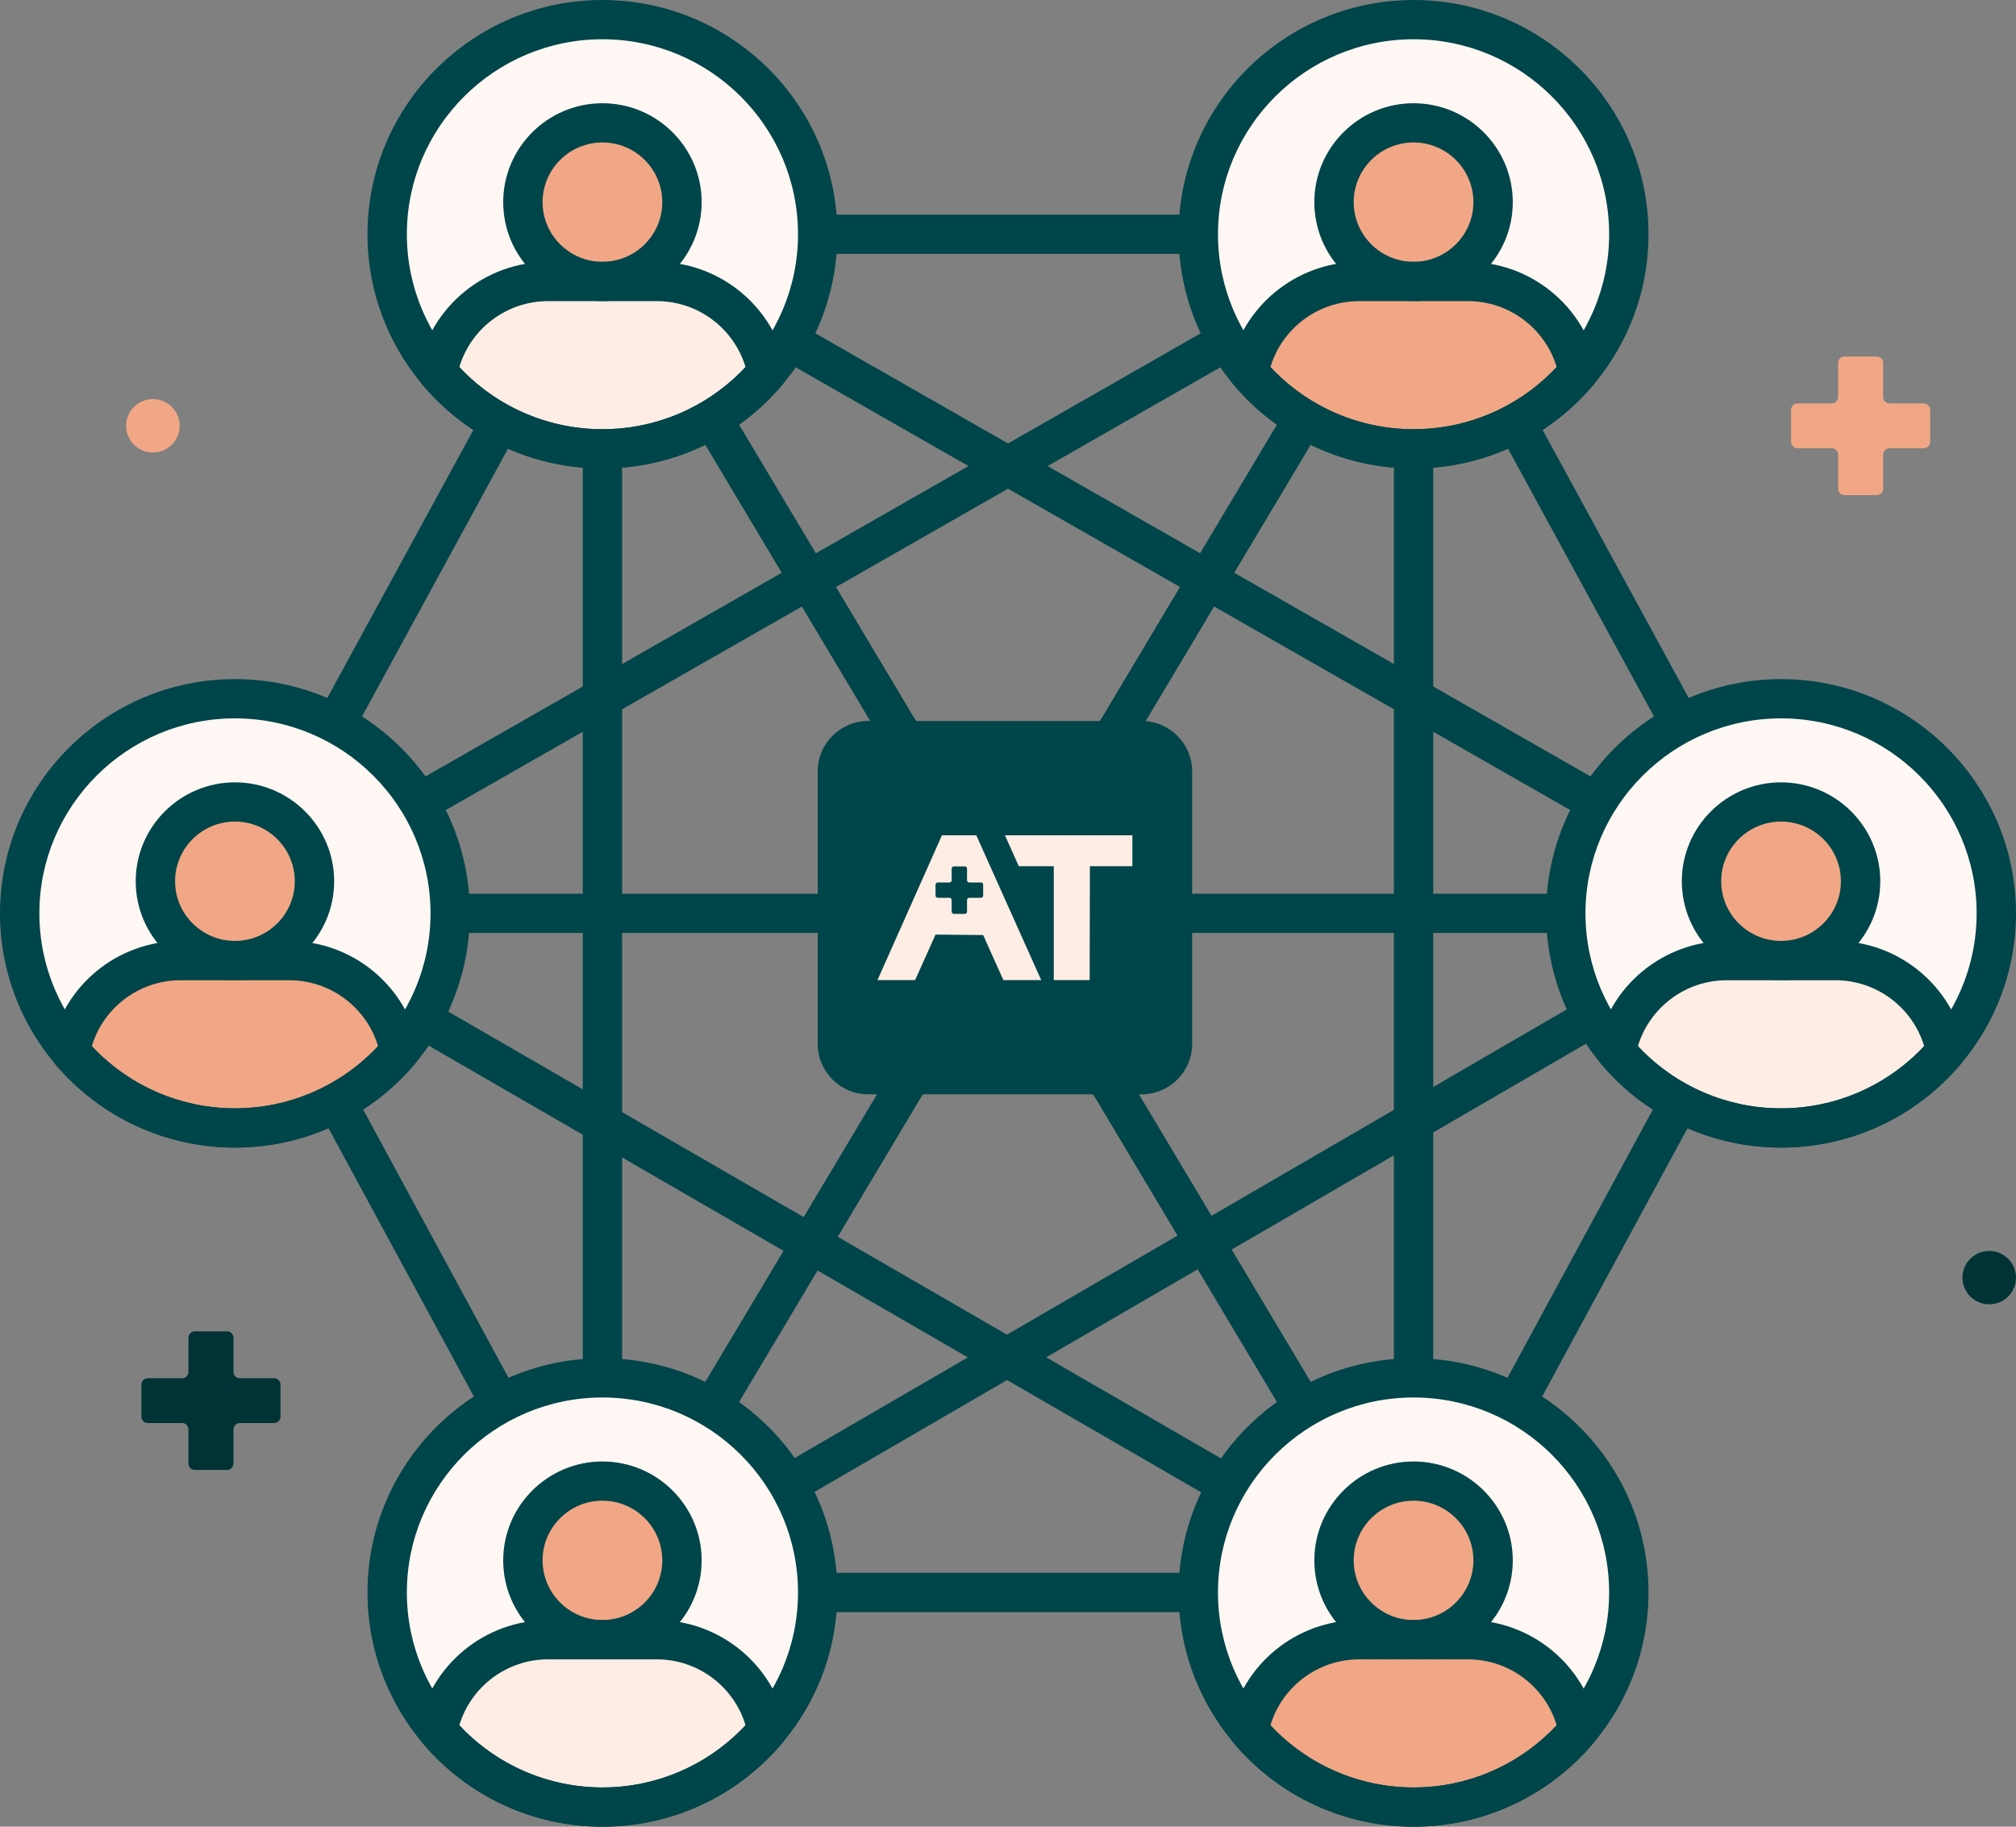
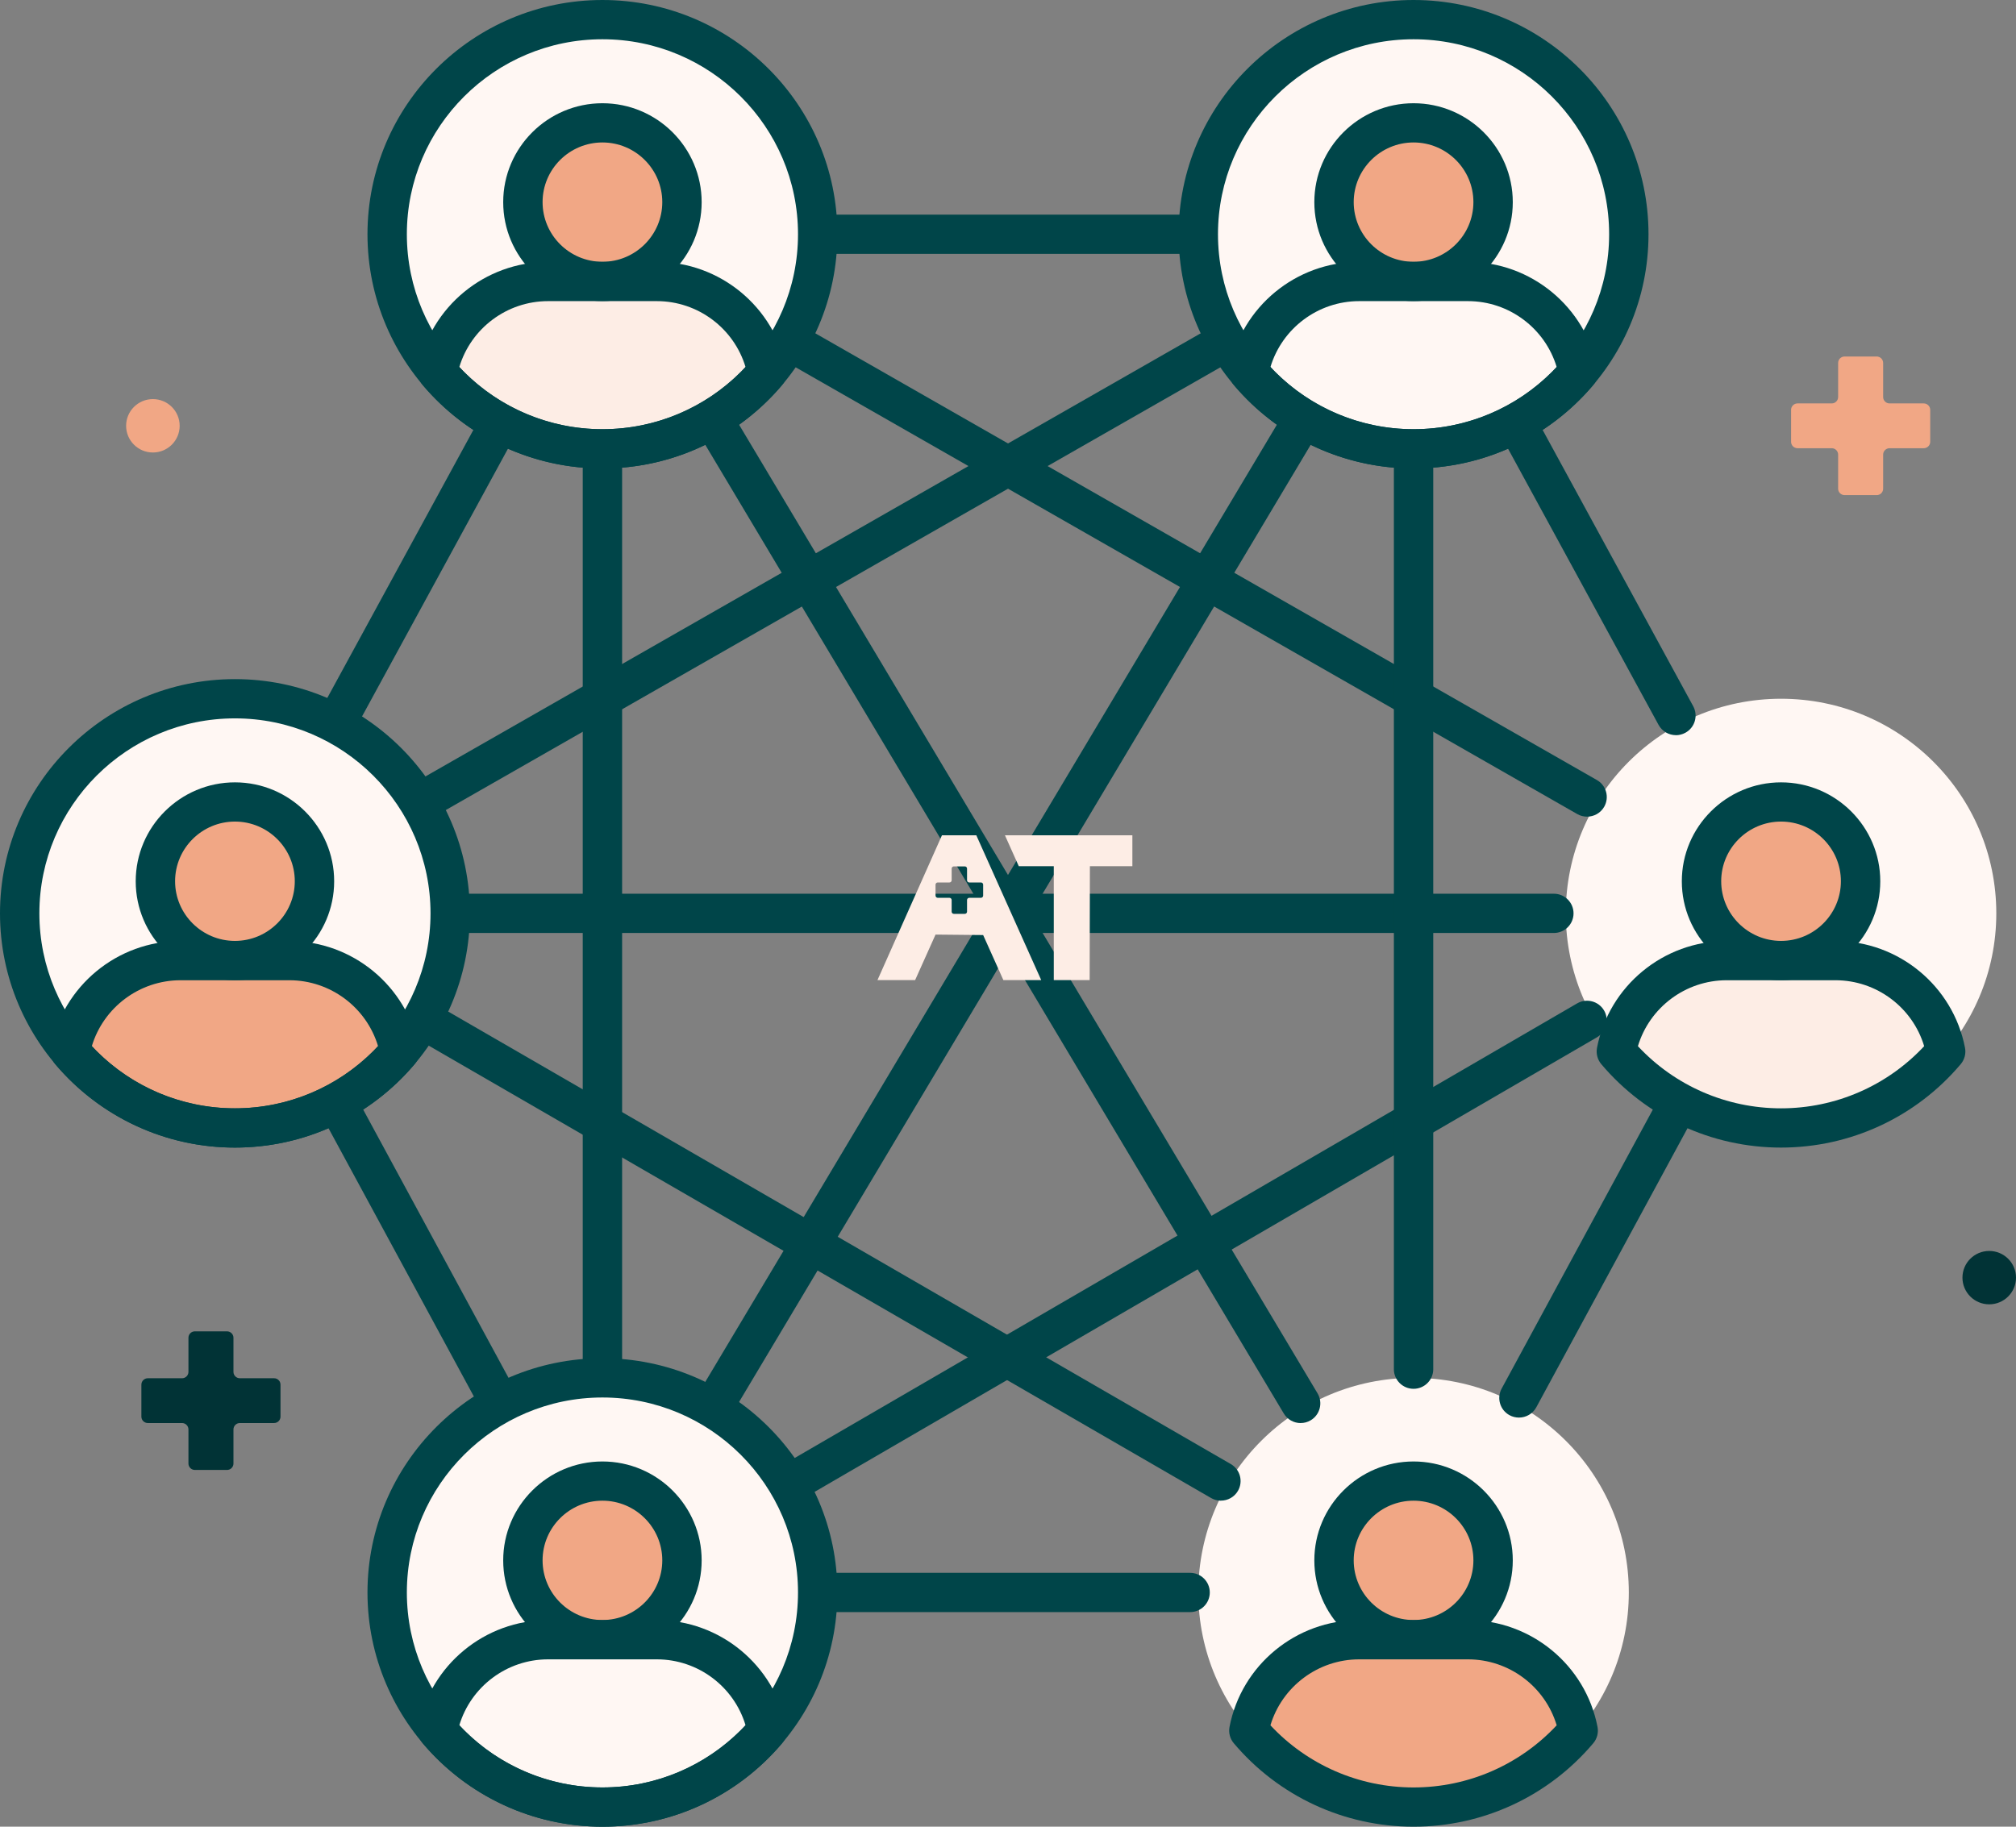
<svg xmlns="http://www.w3.org/2000/svg" width="160" height="145" viewBox="0 0 160 145" fill="none">
  <rect x="0" y="0" width="160" height="145" fill="#808080" stroke="none" />
  <g clip-path="url(#clip0_211_2753)">
    <path d="M18.646 89.535C28.082 89.535 35.731 81.908 35.731 72.5C35.731 63.092 28.082 55.465 18.646 55.465C9.211 55.465 1.562 63.092 1.562 72.5C1.562 81.908 9.211 89.535 18.646 89.535Z" fill="#FFF7F3" />
    <path d="M141.353 89.535C150.788 89.535 158.437 81.908 158.437 72.5C158.437 63.092 150.788 55.465 141.353 55.465C131.917 55.465 124.269 63.092 124.269 72.5C124.269 81.908 131.917 89.535 141.353 89.535Z" fill="#FFF7F3" />
    <path d="M112.187 35.628C121.622 35.628 129.271 28.001 129.271 18.593C129.271 9.185 121.622 1.558 112.187 1.558C102.751 1.558 95.103 9.185 95.103 18.593C95.103 28.001 102.751 35.628 112.187 35.628Z" fill="#FFF7F3" />
    <path d="M112.187 143.442C121.622 143.442 129.271 135.815 129.271 126.407C129.271 116.999 121.622 109.372 112.187 109.372C102.751 109.372 95.103 116.999 95.103 126.407C95.103 135.815 102.751 143.442 112.187 143.442Z" fill="#FFF7F3" />
    <path d="M47.812 35.628C57.247 35.628 64.896 28.001 64.896 18.593C64.896 9.185 57.247 1.558 47.812 1.558C38.377 1.558 30.727 9.185 30.727 18.593C30.727 28.001 38.377 35.628 47.812 35.628Z" fill="#FFF7F3" />
    <path d="M47.812 143.442C57.247 143.442 64.896 135.815 64.896 126.407C64.896 116.999 57.247 109.372 47.812 109.372C38.377 109.372 30.727 116.999 30.727 126.407C30.727 135.815 38.377 143.442 47.812 143.442Z" fill="#FFF7F3" />
    <path d="M24.954 70.241C25.112 66.769 22.417 63.826 18.934 63.668C15.452 63.51 12.5 66.198 12.342 69.67C12.184 73.143 14.879 76.086 18.362 76.244C21.844 76.401 24.796 73.714 24.954 70.241Z" fill="#F1A785" />
    <path d="M18.646 89.535C23.89 89.535 28.581 87.176 31.715 83.465C30.921 79.358 27.312 76.249 22.962 76.249H14.331C9.978 76.249 6.371 79.358 5.578 83.465C8.712 87.176 13.403 89.535 18.646 89.535Z" fill="#F1A785" />
    <path d="M141.353 76.249C144.839 76.249 147.665 73.43 147.665 69.954C147.665 66.478 144.839 63.66 141.353 63.66C137.866 63.66 135.04 66.478 135.04 69.954C135.04 73.43 137.866 76.249 141.353 76.249Z" fill="#F1A785" />
    <path d="M141.353 89.535C146.596 89.535 151.287 87.176 154.421 83.465C153.628 79.358 150.018 76.249 145.668 76.249H137.037C132.684 76.249 129.078 79.358 128.284 83.465C131.418 87.176 136.109 89.535 141.353 89.535Z" fill="#FDEDE5" />
    <path d="M112.187 22.342C115.673 22.342 118.5 19.524 118.5 16.047C118.5 12.571 115.673 9.753 112.187 9.753C108.701 9.753 105.875 12.571 105.875 16.047C105.875 19.524 108.701 22.342 112.187 22.342Z" fill="#F1A785" />
-     <path d="M112.187 35.628C117.431 35.628 122.122 33.269 125.256 29.558C124.462 25.451 120.853 22.342 116.503 22.342H107.872C103.518 22.342 99.912 25.451 99.118 29.558C102.253 33.269 106.943 35.628 112.187 35.628Z" fill="#F1A785" />
    <path d="M112.187 130.155C115.673 130.155 118.5 127.337 118.5 123.861C118.5 120.385 115.673 117.567 112.187 117.567C108.701 117.567 105.875 120.385 105.875 123.861C105.875 127.337 108.701 130.155 112.187 130.155Z" fill="#F1A785" />
    <path d="M112.187 143.442C117.431 143.442 122.122 141.083 125.256 137.372C124.462 133.265 120.853 130.155 116.503 130.155H107.872C103.518 130.155 99.912 133.265 99.118 137.372C102.253 141.083 106.943 143.442 112.187 143.442Z" fill="#F1A785" />
    <path d="M47.812 22.342C51.298 22.342 54.124 19.524 54.124 16.047C54.124 12.571 51.298 9.753 47.812 9.753C44.326 9.753 41.499 12.571 41.499 16.047C41.499 19.524 44.326 22.342 47.812 22.342Z" fill="#F1A785" />
    <path d="M47.812 35.628C53.056 35.628 57.746 33.269 60.881 29.558C60.087 25.451 56.478 22.342 52.128 22.342H43.496C39.143 22.342 35.537 25.451 34.743 29.558C37.878 33.269 42.568 35.628 47.812 35.628Z" fill="#FDEDE5" />
    <path d="M47.812 130.155C51.298 130.155 54.124 127.337 54.124 123.861C54.124 120.385 51.298 117.567 47.812 117.567C44.326 117.567 41.499 120.385 41.499 123.861C41.499 127.337 44.326 130.155 47.812 130.155Z" fill="#F1A785" />
-     <path d="M47.812 143.442C53.056 143.442 57.746 141.083 60.881 137.372C60.087 133.265 56.478 130.155 52.128 130.155H43.496C39.143 130.155 35.537 133.265 34.743 137.372C37.878 141.083 42.568 143.442 47.812 143.442Z" fill="#FDEDE5" />
    <path d="M12.134 35.918C13.307 35.918 14.259 34.969 14.259 33.799C14.259 32.629 13.307 31.68 12.134 31.68C10.96 31.68 10.009 32.629 10.009 33.799C10.009 34.969 10.96 35.918 12.134 35.918Z" fill="#F1A785" />
    <path d="M157.875 103.535C159.048 103.535 160 102.587 160 101.416C160 100.246 159.048 99.298 157.875 99.298C156.701 99.298 155.75 100.246 155.75 101.416C155.75 102.587 156.701 103.535 157.875 103.535Z" fill="#013336" />
    <path d="M103.231 112.961C102.696 112.961 102.178 112.69 101.887 112.201L55.503 34.519C55.062 33.781 55.306 32.824 56.046 32.381C56.787 31.942 57.746 32.185 58.187 32.924L104.568 110.602C105.009 111.341 104.765 112.297 104.025 112.74C103.775 112.89 103.5 112.958 103.228 112.958L103.231 112.961Z" fill="#004549" />
    <path d="M94.453 127.965H65.781C64.918 127.965 64.218 127.267 64.218 126.407C64.218 125.547 64.918 124.849 65.781 124.849H94.453C95.315 124.849 96.015 125.547 96.015 126.407C96.015 127.267 95.315 127.965 94.453 127.965Z" fill="#004549" />
    <path d="M56.768 112.961C56.496 112.961 56.221 112.89 55.971 112.743C55.231 112.304 54.987 111.347 55.428 110.606L101.809 32.927C102.249 32.188 103.209 31.945 103.949 32.385C104.69 32.824 104.934 33.781 104.493 34.522L58.109 112.201C57.818 112.69 57.299 112.961 56.765 112.961H56.768Z" fill="#004549" />
    <path d="M94.14 20.151H65.371C64.509 20.151 63.809 19.453 63.809 18.593C63.809 17.733 64.509 17.035 65.371 17.035H94.14C95.003 17.035 95.703 17.733 95.703 18.593C95.703 19.453 95.003 20.151 94.14 20.151Z" fill="#004549" />
    <path d="M63.028 119.122C62.49 119.122 61.965 118.844 61.674 118.349C61.24 117.604 61.493 116.651 62.237 116.217L125.168 79.648C125.912 79.215 126.871 79.467 127.306 80.209C127.74 80.954 127.487 81.907 126.743 82.34L63.812 118.91C63.565 119.053 63.293 119.122 63.028 119.122Z" fill="#004549" />
    <path d="M39.415 112.463C38.859 112.463 38.321 112.167 38.04 111.646L25.753 88.968C25.343 88.211 25.625 87.267 26.384 86.855C27.143 86.447 28.09 86.728 28.503 87.485L40.79 110.163C41.2 110.92 40.918 111.864 40.159 112.276C39.925 112.403 39.668 112.463 39.418 112.463H39.415Z" fill="#004549" />
    <path d="M96.896 119.122C96.631 119.122 96.362 119.053 96.115 118.91L33.253 82.555C32.506 82.125 32.253 81.172 32.684 80.427C33.115 79.682 34.075 79.43 34.818 79.86L97.681 116.214C98.428 116.644 98.681 117.598 98.249 118.343C97.959 118.841 97.434 119.118 96.896 119.118V119.122Z" fill="#004549" />
    <path d="M120.55 112.525C120.3 112.525 120.043 112.466 119.809 112.338C119.05 111.93 118.768 110.983 119.178 110.225L131.693 87.126C132.103 86.369 133.05 86.086 133.812 86.497C134.571 86.905 134.853 87.853 134.443 88.61L121.928 111.709C121.646 112.229 121.109 112.525 120.553 112.525H120.55Z" fill="#004549" />
    <path d="M125.956 64.825C125.693 64.825 125.424 64.76 125.181 64.62L62.303 28.673C61.553 28.247 61.296 27.293 61.724 26.548C62.153 25.803 63.109 25.542 63.859 25.972L126.737 61.918C127.487 62.345 127.743 63.298 127.315 64.043C127.028 64.545 126.499 64.825 125.959 64.825H125.956Z" fill="#004549" />
    <path d="M26.843 58.631C26.59 58.631 26.337 58.568 26.099 58.441C25.34 58.029 25.059 57.085 25.471 56.328L37.987 33.36C38.399 32.603 39.349 32.325 40.106 32.733C40.865 33.145 41.146 34.089 40.734 34.846L28.218 57.814C27.934 58.335 27.399 58.627 26.843 58.627V58.631Z" fill="#004549" />
    <path d="M123.321 74.058H36.249C35.387 74.058 34.687 73.36 34.687 72.5C34.687 71.64 35.387 70.942 36.249 70.942H123.321C124.184 70.942 124.884 71.64 124.884 72.5C124.884 73.36 124.184 74.058 123.321 74.058Z" fill="#004549" />
    <path d="M133.009 58.356C132.456 58.356 131.918 58.06 131.634 57.543L119.181 34.69C118.768 33.933 119.05 32.989 119.809 32.578C120.568 32.166 121.515 32.447 121.928 33.204L134.381 56.057C134.793 56.814 134.512 57.758 133.753 58.169C133.515 58.297 133.259 58.359 133.009 58.359V58.356Z" fill="#004549" />
    <path d="M33.749 64.993C33.209 64.993 32.681 64.713 32.393 64.211C31.965 63.467 32.224 62.513 32.971 62.086L96.143 25.972C96.893 25.542 97.846 25.803 98.278 26.548C98.709 27.293 98.446 28.247 97.7 28.673L34.528 64.788C34.284 64.928 34.015 64.993 33.753 64.993H33.749Z" fill="#004549" />
    <path d="M112.187 110.241C111.325 110.241 110.625 109.543 110.625 108.683V36.404C110.625 35.544 111.325 34.846 112.187 34.846C113.05 34.846 113.75 35.544 113.75 36.404V108.683C113.75 109.543 113.05 110.241 112.187 110.241Z" fill="#004549" />
    <path d="M47.812 110.306C46.949 110.306 46.249 109.608 46.249 108.748V36.392C46.249 35.532 46.949 34.834 47.812 34.834C48.674 34.834 49.374 35.532 49.374 36.392V108.748C49.374 109.608 48.674 110.306 47.812 110.306Z" fill="#004549" />
    <path d="M18.646 91.093C8.365 91.093 -0 82.752 -0 72.5C-0 62.248 8.365 53.907 18.646 53.907C28.928 53.907 37.293 62.248 37.293 72.5C37.293 82.752 28.928 91.093 18.646 91.093ZM18.646 57.023C10.087 57.023 3.125 63.965 3.125 72.5C3.125 81.035 10.087 87.977 18.646 87.977C27.206 87.977 34.168 81.035 34.168 72.5C34.168 63.965 27.206 57.023 18.646 57.023Z" fill="#004549" />
-     <path d="M141.353 91.093C131.071 91.093 122.706 82.752 122.706 72.5C122.706 62.248 131.071 53.907 141.353 53.907C151.634 53.907 160 62.248 160 72.5C160 82.752 151.634 91.093 141.353 91.093ZM141.353 57.023C132.793 57.023 125.831 63.965 125.831 72.5C125.831 81.035 132.793 87.977 141.353 87.977C149.912 87.977 156.875 81.035 156.875 72.5C156.875 63.965 149.912 57.023 141.353 57.023Z" fill="#004549" />
    <path d="M112.187 37.186C101.906 37.186 93.54 28.845 93.54 18.593C93.54 8.341 101.906 -8.39233e-05 112.187 -8.39233e-05C122.468 -8.39233e-05 130.834 8.341 130.834 18.593C130.834 28.845 122.468 37.186 112.187 37.186ZM112.187 3.116C103.628 3.116 96.665 10.058 96.665 18.593C96.665 27.128 103.628 34.07 112.187 34.07C120.747 34.07 127.709 27.128 127.709 18.593C127.709 10.058 120.747 3.116 112.187 3.116Z" fill="#004549" />
-     <path d="M112.187 145C101.906 145 93.54 136.658 93.54 126.407C93.54 116.155 101.906 107.814 112.187 107.814C122.468 107.814 130.834 116.155 130.834 126.407C130.834 136.658 122.468 145 112.187 145ZM112.187 110.93C103.628 110.93 96.665 117.872 96.665 126.407C96.665 134.942 103.628 141.884 112.187 141.884C120.747 141.884 127.709 134.942 127.709 126.407C127.709 117.872 120.747 110.93 112.187 110.93Z" fill="#004549" />
    <path d="M47.812 37.186C37.531 37.186 29.165 28.845 29.165 18.593C29.165 8.341 37.531 -8.39233e-05 47.812 -8.39233e-05C58.093 -8.39233e-05 66.459 8.341 66.459 18.593C66.459 28.845 58.093 37.186 47.812 37.186ZM47.812 3.116C39.253 3.116 32.29 10.058 32.29 18.593C32.29 27.128 39.253 34.07 47.812 34.07C56.371 34.07 63.334 27.128 63.334 18.593C63.334 10.058 56.371 3.116 47.812 3.116Z" fill="#004549" />
    <path d="M47.812 145C37.531 145 29.165 136.658 29.165 126.407C29.165 116.155 37.531 107.814 47.812 107.814C58.093 107.814 66.459 116.155 66.459 126.407C66.459 136.658 58.093 145 47.812 145ZM47.812 110.93C39.253 110.93 32.29 117.872 32.29 126.407C32.29 134.942 39.253 141.884 47.812 141.884C56.371 141.884 63.334 134.942 63.334 126.407C63.334 117.872 56.371 110.93 47.812 110.93Z" fill="#004549" />
    <path d="M18.646 77.806C14.303 77.806 10.771 74.282 10.771 69.954C10.771 65.626 14.306 62.102 18.646 62.102C22.987 62.102 26.521 65.626 26.521 69.954C26.521 74.282 22.987 77.806 18.646 77.806ZM18.646 65.215C16.027 65.215 13.896 67.34 13.896 69.951C13.896 72.562 16.027 74.687 18.646 74.687C21.265 74.687 23.396 72.562 23.396 69.951C23.396 67.34 21.265 65.215 18.646 65.215Z" fill="#004549" />
    <path d="M18.646 91.093C13.137 91.093 7.937 88.678 4.381 84.472C4.078 84.113 3.953 83.633 4.04 83.172C4.99 78.258 9.315 74.694 14.328 74.694H22.959C27.971 74.694 32.297 78.261 33.246 83.172C33.337 83.633 33.212 84.11 32.906 84.472C29.35 88.681 24.153 91.093 18.643 91.093H18.646ZM7.287 83.044C10.222 86.189 14.318 87.977 18.646 87.977C22.975 87.977 27.068 86.189 30.006 83.044C29.084 79.969 26.231 77.81 22.962 77.81H14.331C11.062 77.81 8.209 79.972 7.287 83.044Z" fill="#004549" />
    <path d="M141.353 77.806C137.009 77.806 133.478 74.282 133.478 69.954C133.478 65.626 137.012 62.102 141.353 62.102C145.693 62.102 149.228 65.626 149.228 69.954C149.228 74.282 145.693 77.806 141.353 77.806ZM141.353 65.215C138.734 65.215 136.603 67.34 136.603 69.951C136.603 72.562 138.734 74.687 141.353 74.687C143.972 74.687 146.103 72.562 146.103 69.951C146.103 67.34 143.972 65.215 141.353 65.215Z" fill="#004549" />
    <path d="M141.353 91.093C135.843 91.093 130.643 88.678 127.087 84.472C126.784 84.113 126.659 83.633 126.747 83.172C127.697 78.258 132.022 74.694 137.034 74.694H145.665C150.678 74.694 155.003 78.261 155.953 83.172C156.043 83.633 155.918 84.11 155.612 84.472C152.056 88.681 146.859 91.093 141.35 91.093H141.353ZM129.993 83.044C132.928 86.189 137.025 87.977 141.353 87.977C145.681 87.977 149.775 86.189 152.712 83.044C151.79 79.969 148.937 77.81 145.668 77.81H137.037C133.768 77.81 130.915 79.972 129.993 83.044Z" fill="#004549" />
    <path d="M112.187 23.9C107.843 23.9 104.312 20.375 104.312 16.047C104.312 11.719 107.846 8.195 112.187 8.195C116.527 8.195 120.062 11.719 120.062 16.047C120.062 20.375 116.527 23.9 112.187 23.9ZM112.187 11.308C109.568 11.308 107.437 13.433 107.437 16.044C107.437 18.655 109.568 20.78 112.187 20.78C114.806 20.78 116.937 18.655 116.937 16.044C116.937 13.433 114.806 11.308 112.187 11.308Z" fill="#004549" />
    <path d="M112.187 37.186C106.678 37.186 101.478 34.771 97.922 30.565C97.618 30.206 97.493 29.727 97.581 29.265C98.531 24.352 102.856 20.787 107.869 20.787H116.5C121.512 20.787 125.837 24.355 126.787 29.265C126.878 29.727 126.753 30.203 126.447 30.565C122.89 34.775 117.694 37.186 112.184 37.186H112.187ZM100.828 29.138C103.762 32.282 107.859 34.07 112.187 34.07C116.515 34.07 120.609 32.282 123.547 29.138C122.625 26.062 119.772 23.903 116.503 23.903H107.872C104.603 23.903 101.75 26.065 100.828 29.138Z" fill="#004549" />
    <path d="M112.187 131.713C107.843 131.713 104.312 128.189 104.312 123.861C104.312 119.533 107.846 116.009 112.187 116.009C116.527 116.009 120.062 119.533 120.062 123.861C120.062 128.189 116.527 131.713 112.187 131.713ZM112.187 119.122C109.568 119.122 107.437 121.247 107.437 123.858C107.437 126.469 109.568 128.594 112.187 128.594C114.806 128.594 116.937 126.469 116.937 123.858C116.937 121.247 114.806 119.122 112.187 119.122Z" fill="#004549" />
    <path d="M112.187 145C106.678 145 101.478 142.585 97.922 138.378C97.618 138.02 97.493 137.54 97.581 137.079C98.531 132.165 102.856 128.6 107.869 128.6H116.5C121.512 128.6 125.837 132.168 126.787 137.079C126.878 137.54 126.753 138.017 126.447 138.378C122.89 142.588 117.694 145 112.184 145H112.187ZM100.828 136.951C103.762 140.095 107.859 141.884 112.187 141.884C116.515 141.884 120.609 140.095 123.547 136.951C122.625 133.876 119.772 131.716 116.503 131.716H107.872C104.603 131.716 101.75 133.879 100.828 136.951Z" fill="#004549" />
    <path d="M47.812 23.9C43.468 23.9 39.937 20.375 39.937 16.047C39.937 11.719 43.471 8.195 47.812 8.195C52.152 8.195 55.687 11.719 55.687 16.047C55.687 20.375 52.152 23.9 47.812 23.9ZM47.812 11.308C45.193 11.308 43.062 13.433 43.062 16.044C43.062 18.655 45.193 20.78 47.812 20.78C50.431 20.78 52.562 18.655 52.562 16.044C52.562 13.433 50.431 11.308 47.812 11.308Z" fill="#004549" />
    <path d="M47.812 37.186C42.303 37.186 37.103 34.771 33.546 30.565C33.243 30.206 33.118 29.727 33.206 29.265C34.156 24.352 38.481 20.787 43.493 20.787H52.125C57.137 20.787 61.462 24.355 62.412 29.265C62.503 29.727 62.378 30.203 62.071 30.565C58.515 34.775 53.318 37.186 47.809 37.186H47.812ZM36.453 29.138C39.387 32.282 43.484 34.07 47.812 34.07C52.14 34.07 56.234 32.282 59.171 29.138C58.25 26.062 55.396 23.903 52.128 23.903H43.496C40.228 23.903 37.374 26.065 36.453 29.138Z" fill="#004549" />
    <path d="M47.812 131.713C43.468 131.713 39.937 128.189 39.937 123.861C39.937 119.533 43.471 116.009 47.812 116.009C52.152 116.009 55.687 119.533 55.687 123.861C55.687 128.189 52.152 131.713 47.812 131.713ZM47.812 119.122C45.193 119.122 43.062 121.247 43.062 123.858C43.062 126.469 45.193 128.594 47.812 128.594C50.431 128.594 52.562 126.469 52.562 123.858C52.562 121.247 50.431 119.122 47.812 119.122Z" fill="#004549" />
    <path d="M47.812 145C42.303 145 37.103 142.585 33.546 138.378C33.243 138.02 33.118 137.54 33.206 137.079C34.156 132.165 38.481 128.6 43.493 128.6H52.125C57.137 128.6 61.462 132.168 62.412 137.079C62.503 137.54 62.378 138.017 62.071 138.378C58.515 142.588 53.318 145 47.809 145H47.812ZM36.453 136.951C39.387 140.095 43.484 141.884 47.812 141.884C52.14 141.884 56.234 140.095 59.171 136.951C58.25 133.876 55.396 131.716 52.128 131.716H43.496C40.228 131.716 37.374 133.879 36.453 136.951Z" fill="#004549" />
-     <path d="M90.603 57.231H68.909C66.693 57.231 64.897 59.023 64.897 61.233V82.864C64.897 85.073 66.693 86.865 68.909 86.865H90.603C92.819 86.865 94.615 85.073 94.615 82.864V61.233C94.615 59.023 92.819 57.231 90.603 57.231Z" fill="#004549" />
    <path d="M77.484 66.302H74.759L69.64 77.8H72.628L74.249 74.186L78.028 74.223L79.634 77.8H82.637L77.484 66.302ZM78.028 71.091C78.028 71.188 77.95 71.266 77.853 71.266H76.924C76.828 71.266 76.749 71.344 76.749 71.441V72.366C76.749 72.463 76.671 72.54 76.575 72.54H75.703C75.606 72.54 75.528 72.463 75.528 72.366V71.441C75.528 71.344 75.45 71.266 75.353 71.266H74.424C74.328 71.266 74.249 71.188 74.249 71.091V70.222C74.249 70.126 74.328 70.048 74.424 70.048H75.353C75.45 70.048 75.528 69.97 75.528 69.873V68.948C75.528 68.851 75.606 68.773 75.703 68.773H76.575C76.671 68.773 76.749 68.851 76.749 68.948V69.873C76.749 69.97 76.828 70.048 76.924 70.048H77.853C77.95 70.048 78.028 70.126 78.028 70.222V71.091Z" fill="#FDEDE5" />
    <path d="M83.634 68.758H80.856L79.756 66.302H89.871V68.758H86.5L86.481 77.797H83.634V68.758Z" fill="#FDEDE5" />
    <path d="M22.262 112.45C22.262 112.731 22.034 112.958 21.753 112.958H19.037C18.756 112.958 18.528 113.186 18.528 113.466V116.174C18.528 116.454 18.3 116.682 18.015 116.682H15.468C15.187 116.682 14.956 116.454 14.956 116.174V113.466C14.956 113.186 14.728 112.958 14.446 112.958H11.731C11.45 112.958 11.221 112.731 11.221 112.45V109.911C11.221 109.63 11.45 109.403 11.731 109.403H14.446C14.728 109.403 14.956 109.175 14.956 108.895V106.187C14.956 105.907 15.184 105.679 15.468 105.679H18.015C18.296 105.679 18.528 105.907 18.528 106.187V108.895C18.528 109.175 18.756 109.403 19.037 109.403H21.753C22.034 109.403 22.262 109.63 22.262 109.911V112.45Z" fill="#013336" />
    <path d="M153.191 35.071C153.191 35.351 152.962 35.578 152.681 35.578H149.966C149.684 35.578 149.456 35.806 149.456 36.086V38.794C149.456 39.075 149.228 39.302 148.944 39.302H146.397C146.116 39.302 145.884 39.075 145.884 38.794V36.086C145.884 35.806 145.656 35.578 145.375 35.578H142.659C142.378 35.578 142.15 35.351 142.15 35.071V32.531C142.15 32.251 142.378 32.023 142.659 32.023H145.375C145.656 32.023 145.884 31.796 145.884 31.515V28.807C145.884 28.527 146.112 28.299 146.397 28.299H148.944C149.225 28.299 149.456 28.527 149.456 28.807V31.515C149.456 31.796 149.684 32.023 149.966 32.023H152.681C152.962 32.023 153.191 32.251 153.191 32.531V35.071Z" fill="#F1A785" />
  </g>
  <defs>
    <clipPath id="clip0_211_2753">
      <rect width="160" height="145" fill="white" />
    </clipPath>
  </defs>
</svg>